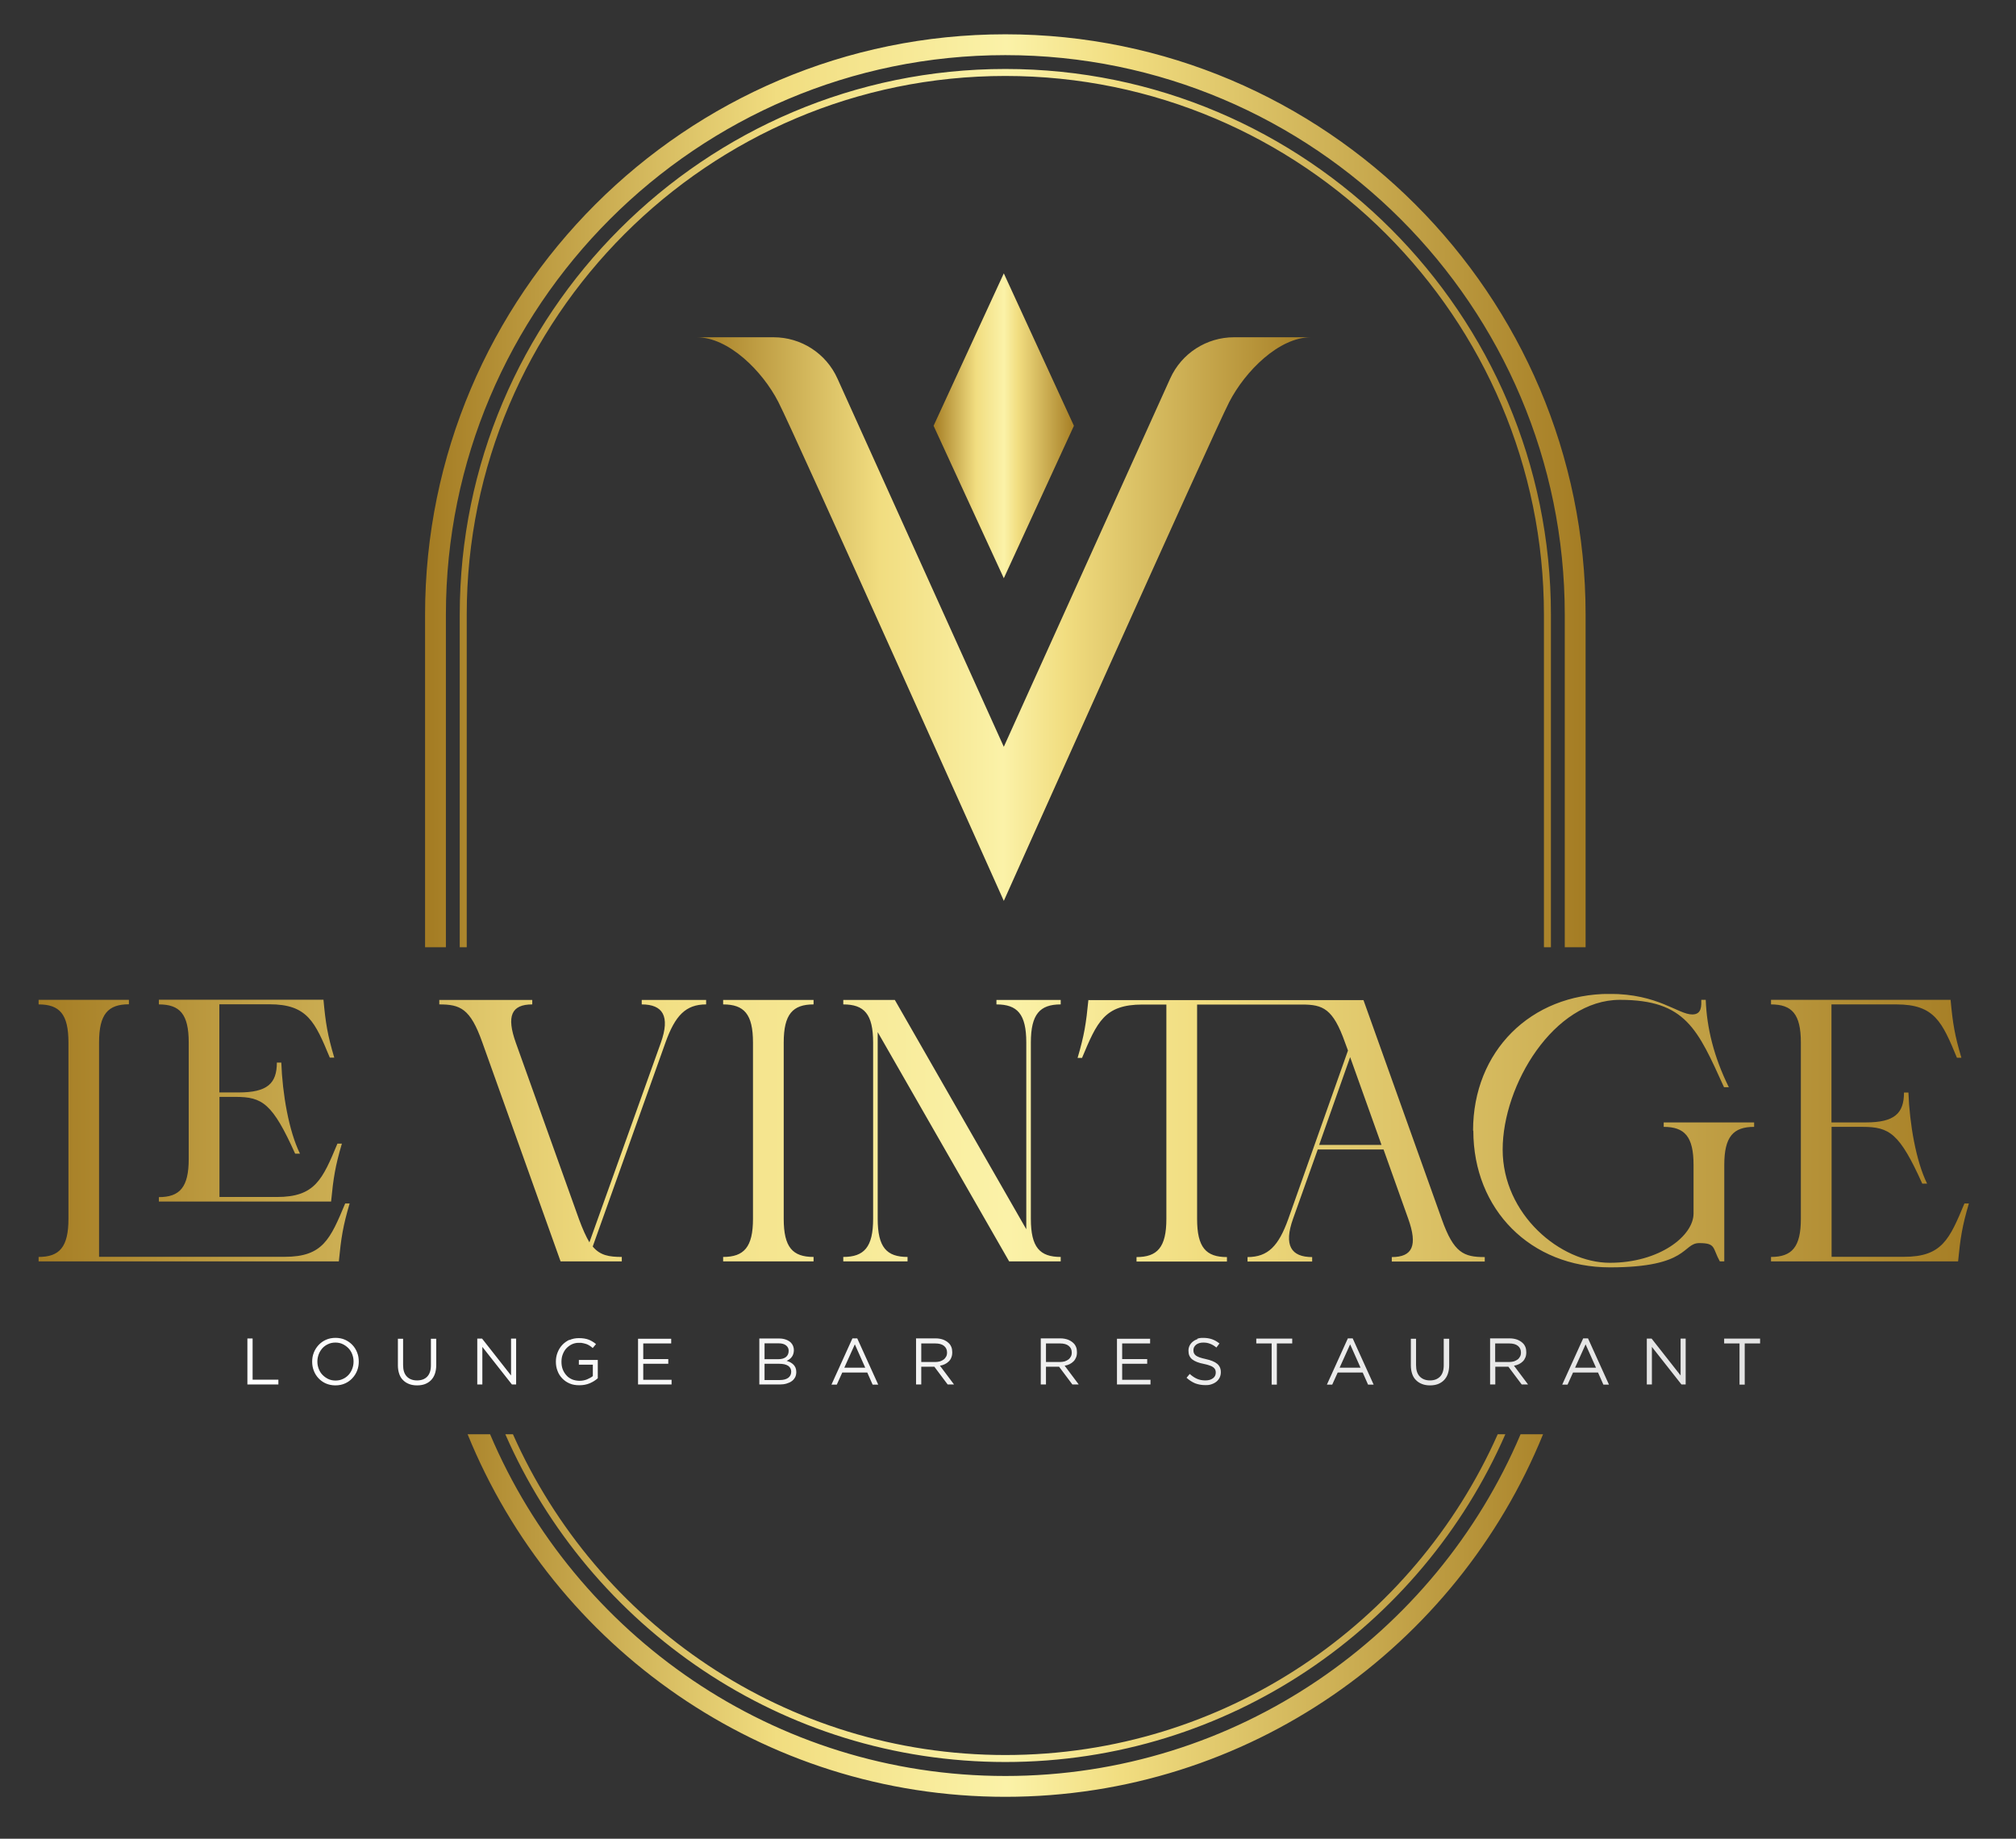
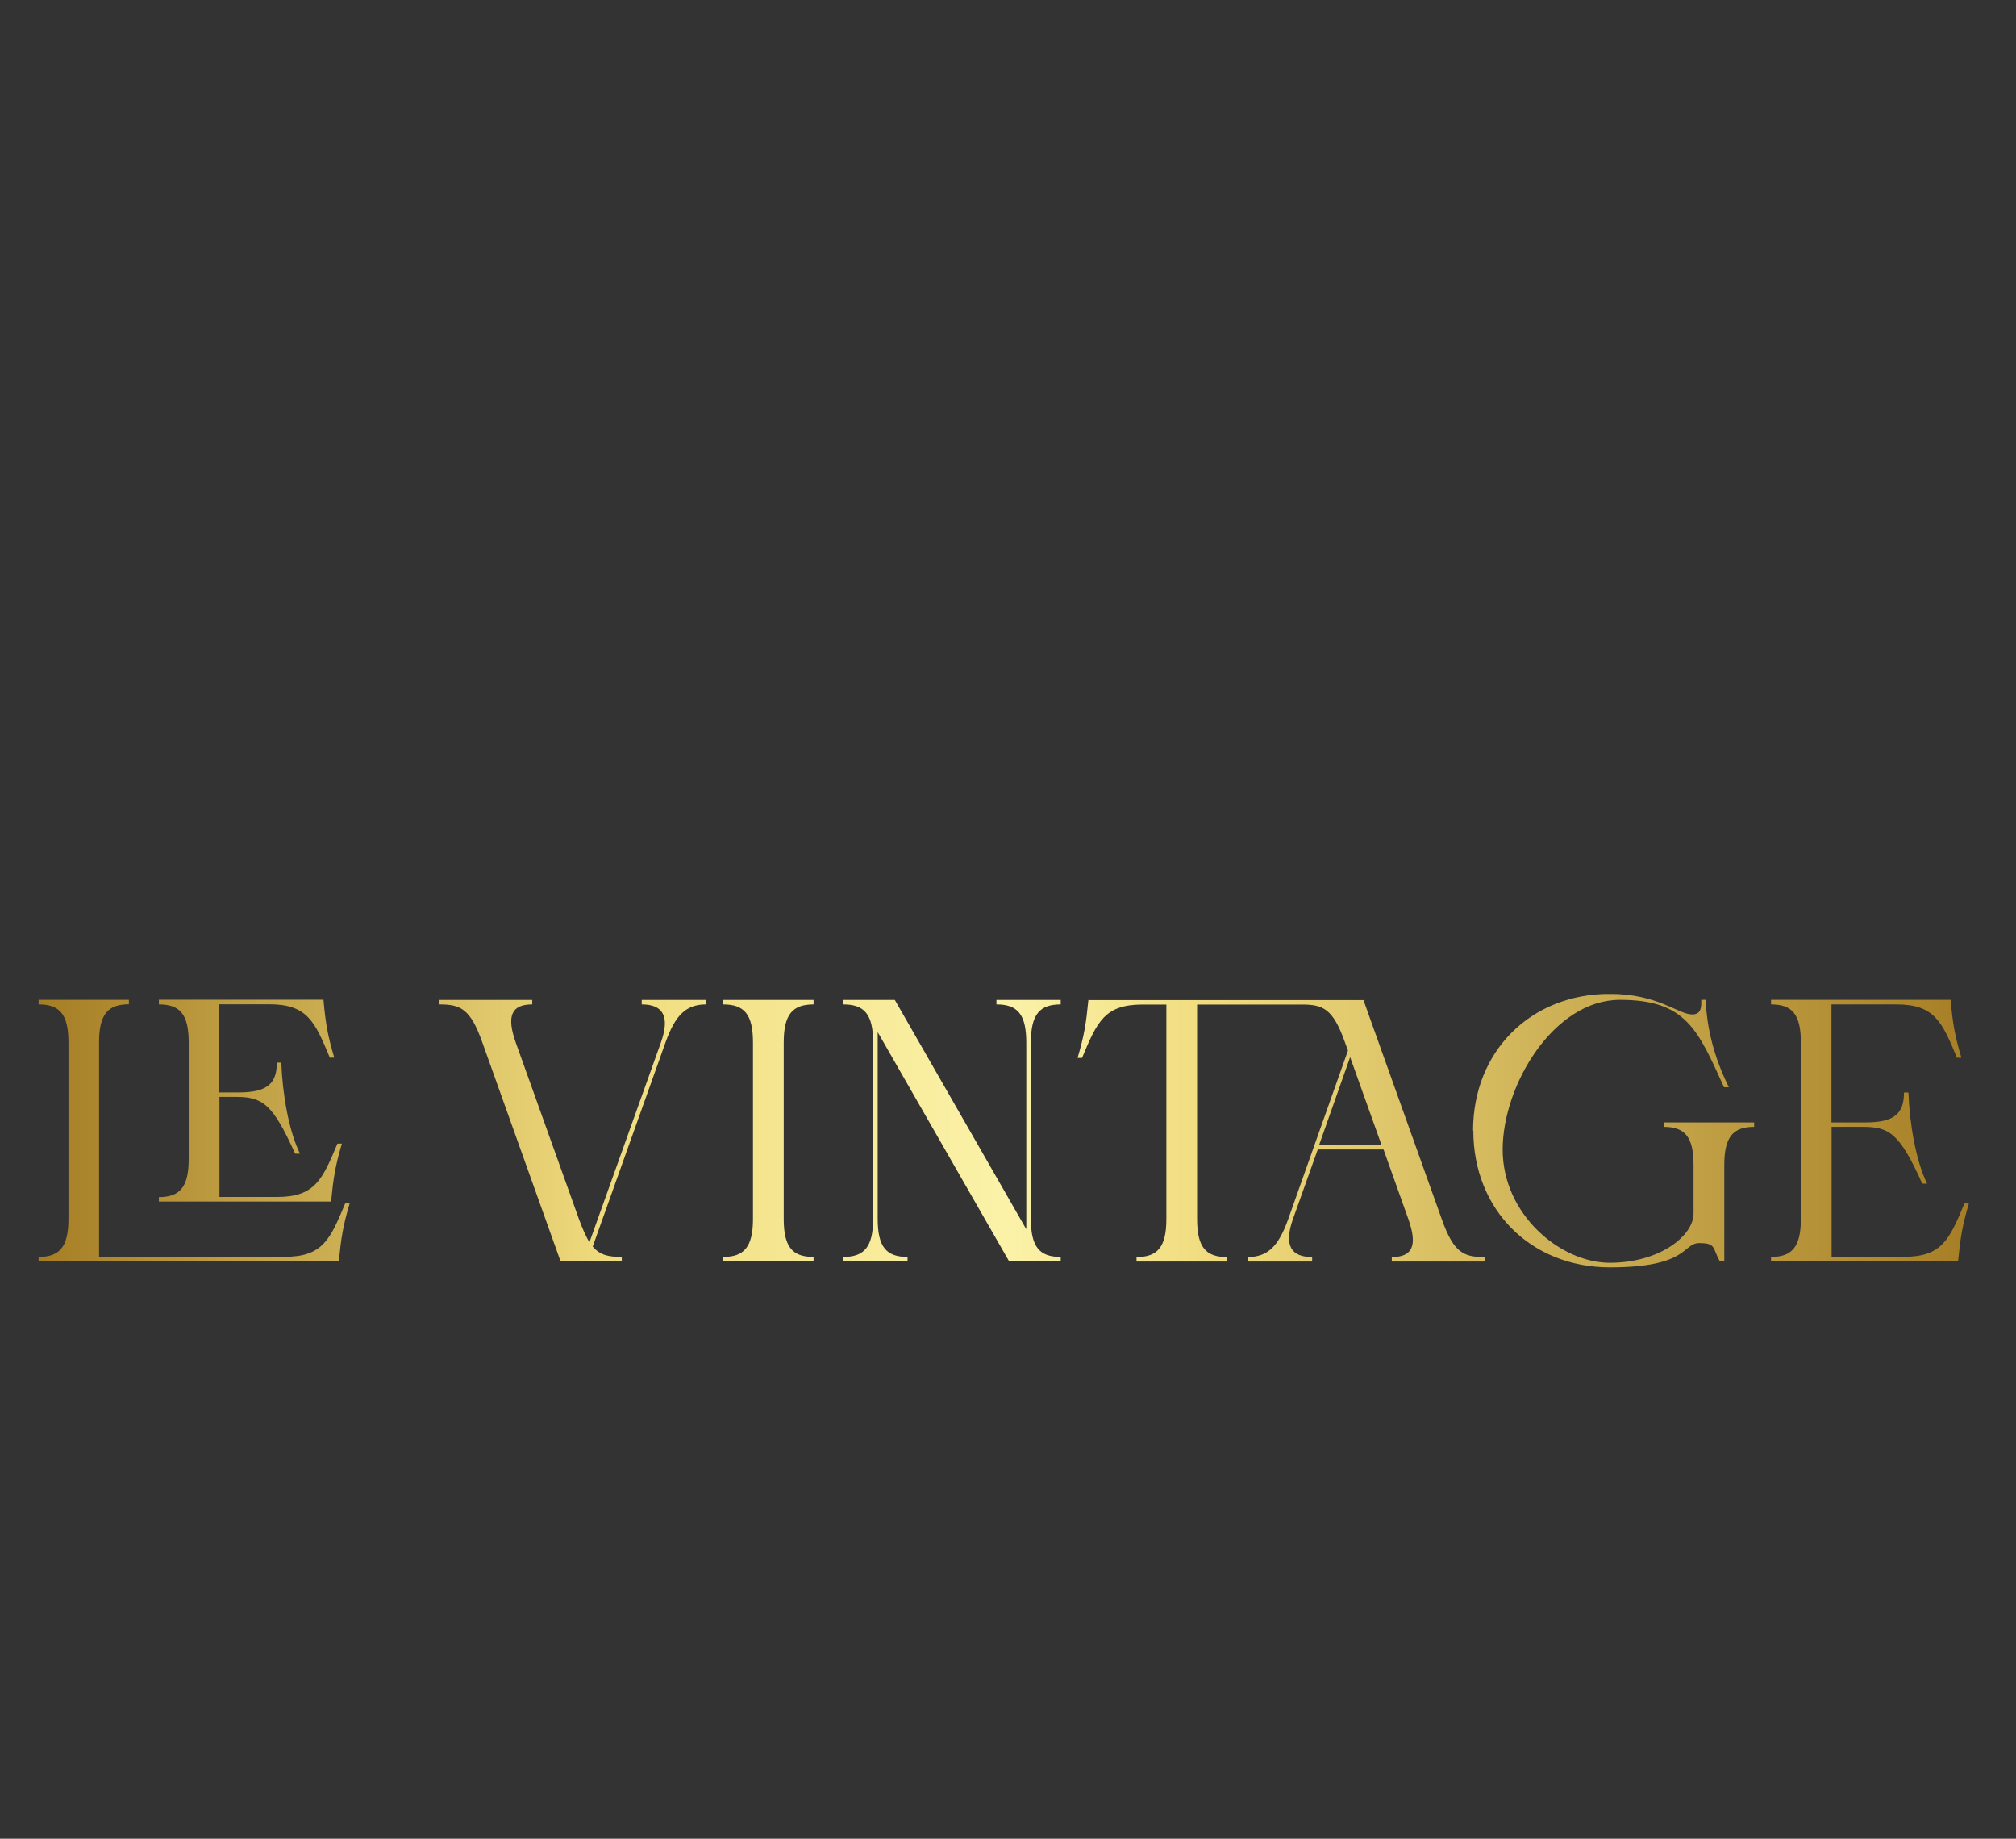
<svg xmlns="http://www.w3.org/2000/svg" xmlns:xlink="http://www.w3.org/1999/xlink" id="Calque_1" version="1.1" viewBox="0 0 1587.4 1447.5">
  <rect x="0" y="0" width="1587.4" height="1447.5" fill="#333333" stroke="none" />
  <defs>
    <style> .st0 { fill: none; } .st1 { fill: url(#Dégradé_sans_nom_4); } .st2 { fill: url(#Dégradé_sans_nom_5); } .st3 { clip-path: url(#clippath-1); } .st4 { clip-path: url(#clippath-3); } .st5 { clip-path: url(#clippath-4); } .st6 { clip-path: url(#clippath-2); } .st7 { fill: url(#Dégradé_sans_nom_51); } .st8 { fill: url(#Dégradé_sans_nom_53); } .st9 { fill: url(#Dégradé_sans_nom_52); } .st10 { clip-path: url(#clippath); } </style>
    <clipPath id="clippath">
-       <path class="st0" d="M971.7,265.5c-21.7,0-41.4,12.7-50.3,32.5l-131,289.9-131-289.9c-8.9-19.8-28.6-32.5-50.3-32.5h-60.5c25.1,0,51.8,26.6,64.3,51,12.6,24.4,177.5,392.7,177.5,392.7,0,0,164.9-368.3,177.5-392.7,12.6-24.4,39.2-51,64.3-51h-60.5Z" />
-     </clipPath>
+       </clipPath>
    <linearGradient id="Dégradé_sans_nom_5" data-name="Dégradé sans nom 5" x1="-32.1" y1="1553.8" x2="-25.5" y2="1553.8" gradientTransform="translate(2912.5 114937.5) scale(73.7 -73.7)" gradientUnits="userSpaceOnUse">
      <stop offset="0" stop-color="#a57d24" />
      <stop offset="0" stop-color="#a57d24" />
      <stop offset=".3" stop-color="#f1dd80" />
      <stop offset=".5" stop-color="#fbf2a8" />
      <stop offset=".6" stop-color="#f1dd80" />
      <stop offset="1" stop-color="#a57d24" />
    </linearGradient>
    <clipPath id="clippath-1">
-       <polygon class="st0" points="790.4 215.2 735.1 335.2 790.4 455.2 845.6 335.2 790.4 215.2" />
-     </clipPath>
+       </clipPath>
    <linearGradient id="Dégradé_sans_nom_51" data-name="Dégradé sans nom 5" x1=".6" y1="1603.9" x2="7.2" y2="1603.9" gradientTransform="translate(725.1 27347) scale(16.8 -16.8)" xlink:href="#Dégradé_sans_nom_5" />
    <clipPath id="clippath-2">
      <path class="st0" d="M30.4,787.2v3.5c16.5,0,23.5,7.6,23.5,30v138.8c0,22.3-7.1,30-23.5,30v3.5h236.4c1.8-18.5,3.2-27.6,8.5-45.6h-3.5c-11.8,28.2-17.6,42-47.6,42H78v-168.8c0-22.3,7.1-30,23.5-30v-3.5H30.4ZM125.1,787.2v3.5c16.5,0,23.5,7.6,23.5,30v91.7c0,22.3-7.1,30-23.5,30v3.5h135.6c1.8-18.5,3.2-27.6,8.5-45.6h-3.5c-11.8,28.2-17.6,42-47.6,42h-45.3v-78.8h12.6c21.2,0,29.1,5,47,44.7h3.8c-8.8-17.9-13.8-47-14.7-71.7h-3.5c0,16.5-7.6,23.5-30,23.5h-15.3v-69.4h39.4c30,0,35.9,13.8,47.6,42h3.5c-5.3-17.9-6.8-27-8.5-45.6H125.1ZM505.3,787.2v3.5c16.5,0,22.6,9.1,15,30.3l-56.2,157c-2.6-4.4-5.3-10.3-8.2-18.2l-49.7-138.8c-7.6-21.2-3.5-30.3,12.9-30.3v-3.5h-73.2v3.5c16.5,0,24.4,3.2,33.8,29.7l61.7,172.6h48.2v-3.5c-10,0-17.1-1.2-22.9-8.2l57.3-160.6c7.6-21.2,15.9-30,32-30v-3.5h-50.9ZM569.4,787.2v3.5c16.5,0,23.5,7.6,23.5,30v138.8c0,22.3-7.1,30-23.5,30v3.5h71.2v-3.5c-16.5,0-23.5-7.6-23.5-30v-138.8c0-22.3,7.1-30,23.5-30v-3.5h-71.2ZM784.6,787.2v3.5c16.5,0,23.5,7.6,23.5,30v147l-103.5-180.5h-40.6v3.5c16.5,0,23.5,7.6,23.5,30v138.8c0,22.3-7.1,30-23.5,30v3.5h50.6v-3.5c-16.5,0-23.5-7.6-23.5-30v-147l103.5,180.5h40.6v-3.5c-16.5,0-23.5-7.6-23.5-30v-138.8c0-22.3,7.1-30,23.5-30v-3.5h-50.6ZM1063.1,832.2l24.7,69.1h-49.1l24.4-69.1ZM857,787.2c-1.8,18.5-3.2,27.6-8.5,45.6h3.5c11.8-28.2,17.6-42,47.6-42h18.8v168.8c0,22.3-7.1,30-23.5,30v3.5h71.2v-3.5c-16.5,0-23.5-7.6-23.5-30v-168.8h82.6c16.5,0,24.4,3.2,33.8,29.7l2.4,6.5-47,132.6c-7.6,21.2-15.9,30-32.1,30v3.5h50.9v-3.5c-16.5,0-22.6-9.1-15-30.3l19.4-54.4h51.8l19.4,54.4c7.6,21.2,3.5,30.3-12.9,30.3v3.5h73.2v-3.5c-16.5,0-24.4-3.2-33.8-29.7l-61.7-172.6h-216.4ZM1394.5,787.2v3.5c16.5,0,23.5,7.6,23.5,30v138.8c0,22.3-7.1,30-23.5,30v3.5h147.3c1.8-18.5,3.2-27.6,8.5-45.6h-3.5c-11.8,28.2-17.6,42-47.6,42h-57v-102.3h24.4c21.2,0,29.1,5,47,44.7h3.8c-8.8-17.9-13.8-47.1-14.7-71.7h-3.5c0,16.5-7.6,23.5-30,23.5h-27.1v-92.9h51.2c30,0,35.9,13.8,47.6,42h3.5c-5.3-17.9-6.8-27-8.5-45.6h-141.4ZM1160.1,890.1c0,62.3,45.3,107.6,107.6,107.6s57-19.1,70.3-19.1,10.3,3.8,16.2,14.4h3.5v-75.9c0-22.3,7.1-30,23.5-30v-3.5h-71.2v3.5c16.5,0,23.5,7.6,23.5,30v38.2c0,17.6-26.8,38.8-65.9,38.8s-84.4-38.2-84.4-89.1,40.3-117.9,92.3-117.9,61.2,23.2,82,68.8h3.8c-11.8-23.8-17.4-46.8-18.2-68.8h-3.5c0,4.4.6,11.5-7.1,11.5-11.2,0-26.8-16.2-65-16.2-62.3,0-107.6,45.3-107.6,107.6" />
    </clipPath>
    <linearGradient id="Dégradé_sans_nom_52" data-name="Dégradé sans nom 5" x1="-38.7" y1="1543.5" x2="-32.1" y2="1543.5" gradientTransform="translate(8988.6 358183.3) scale(231.5 -231.5)" xlink:href="#Dégradé_sans_nom_5" />
    <clipPath id="clippath-3">
      <path class="st0" d="M194.8,1053.8v36.1h24.4v-3.8h-20.3v-32.4h-4.1ZM339.3,1053.8v21c0,4-1,6.9-2.9,8.9s-4.6,3-8,3-6.1-1-8.1-3.1c-2-2.1-2.9-5.1-2.9-9v-20.7h-4.1v21c0,2.5.4,4.8,1.1,6.8.7,2,1.7,3.6,3.1,4.9,1.3,1.3,2.9,2.3,4.8,3,1.8.7,3.9,1,6.1,1s4.3-.3,6.2-1c1.8-.7,3.4-1.7,4.7-3,1.3-1.3,2.4-3,3.1-5,.7-2,1.1-4.3,1.1-7v-20.7h-4.1ZM402.4,1053.8v29l-22.8-29h-3.8v36.1h4v-29.6l23.3,29.6h3.3v-36.1h-4ZM502.4,1053.8v36.1h26.4v-3.7h-22.3v-12.6h19.7v-3.7h-19.7v-12.3h22v-3.7h-26.1ZM602,1073.6h11.4c3.2,0,5.5.5,7.2,1.6,1.6,1.1,2.4,2.6,2.4,4.6h0c0,2.1-.8,3.7-2.4,4.9-1.6,1.1-3.7,1.7-6.5,1.7h-12.1v-12.7ZM602,1057.5h11c2.6,0,4.5.5,5.9,1.6s2.1,2.5,2.1,4.3h0c0,2.2-.8,3.9-2.3,5-1.5,1.1-3.5,1.6-6,1.6h-10.7v-12.5ZM597.9,1053.8v36.1h16c2,0,3.7-.2,5.4-.7s3-1.1,4.1-1.9c1.2-.8,2-1.9,2.7-3.1.6-1.2.9-2.6.9-4.1h0c0-1.3-.2-2.4-.6-3.4-.4-.9-1-1.8-1.6-2.4-.7-.7-1.5-1.3-2.4-1.8-.9-.5-2-.9-3-1.2.7-.3,1.4-.7,2.1-1.2.7-.5,1.3-1,1.8-1.7.6-.7,1-1.5,1.3-2.4.3-.9.5-2,.5-3.1h0c0-2.3-.8-4.3-2.3-5.9-1-1-2.3-1.8-3.9-2.4-1.6-.6-3.4-.9-5.5-.9h-15.4ZM725.4,1057.6h11.1c2.9,0,5.2.6,6.8,1.9,1.6,1.3,2.4,3,2.4,5.2h0c0,1.3-.2,2.3-.7,3.2s-1.1,1.7-1.9,2.3c-.8.6-1.8,1.1-2.9,1.5-1.1.3-2.4.5-3.7.5h-11.1v-14.6ZM721.3,1053.8v36.1h4.1v-14h10.3l10.5,14h5l-11.1-14.8c1.4-.2,2.7-.6,3.9-1.2,1.2-.6,2.2-1.3,3.1-2.2.9-.9,1.6-1.9,2-3.1.5-1.2.7-2.5.7-4.1h0c0-1.5-.2-2.9-.7-4.1-.5-1.2-1.2-2.3-2.1-3.1-1.1-1.1-2.6-2-4.3-2.7-1.7-.6-3.7-1-6-1h-15.5ZM823.6,1057.6h11.1c2.9,0,5.2.6,6.8,1.9,1.6,1.3,2.4,3,2.4,5.2h0c0,1.3-.2,2.3-.7,3.2-.5.9-1.1,1.7-1.9,2.3-.8.6-1.8,1.1-2.9,1.5-1.1.3-2.4.5-3.7.5h-11.1v-14.6ZM819.5,1053.8v36.1h4.1v-14h10.3l10.5,14h5l-11.1-14.8c1.4-.2,2.7-.6,3.9-1.2,1.2-.6,2.2-1.3,3.1-2.2.9-.9,1.5-1.9,2-3.1.5-1.2.7-2.5.7-4.1h0c0-1.5-.2-2.9-.7-4.1-.5-1.2-1.2-2.3-2.1-3.1-1.1-1.1-2.6-2-4.3-2.7-1.7-.6-3.7-1-5.9-1h-15.5ZM879.5,1053.8v36.1h26.4v-3.7h-22.3v-12.6h19.7v-3.7h-19.7v-12.3h22v-3.7h-26.1ZM989.2,1053.8v3.8h12.1v32.4h4.1v-32.4h12.1v-3.8h-28.3ZM1136.8,1053.8v21c0,4-1,6.9-2.9,8.9-2,2-4.6,3-7.9,3s-6.1-1-8.1-3.1c-2-2.1-2.9-5.1-2.9-9v-20.7h-4.1v21c0,2.5.4,4.8,1.1,6.8.7,2,1.7,3.6,3.1,4.9,1.3,1.3,2.9,2.3,4.8,3,1.8.7,3.9,1,6.1,1s4.3-.3,6.2-1c1.8-.7,3.4-1.7,4.7-3,1.3-1.3,2.4-3,3.1-5s1.1-4.3,1.1-7v-20.7h-4.1ZM1177.3,1057.6h11.1c2.9,0,5.2.6,6.8,1.9,1.6,1.3,2.4,3,2.4,5.2h0c0,1.3-.2,2.3-.7,3.2-.5.9-1.1,1.7-1.9,2.3-.8.6-1.8,1.1-2.9,1.5-1.1.3-2.4.5-3.7.5h-11.1v-14.6ZM1173.3,1053.8v36.1h4.1v-14h10.3l10.5,14h5l-11.1-14.8c1.4-.2,2.7-.6,3.9-1.2,1.2-.6,2.2-1.3,3.1-2.2.9-.9,1.5-1.9,2-3.1.5-1.2.7-2.5.7-4.1h0c0-1.5-.2-2.9-.7-4.1-.5-1.2-1.2-2.3-2.1-3.1-1.1-1.1-2.6-2-4.3-2.7-1.7-.6-3.7-1-6-1h-15.5ZM1323.3,1053.8v29l-22.8-29h-3.8v36.1h4v-29.6l23.3,29.6h3.3v-36.1h-4ZM1357.6,1053.8v3.8h12.1v32.4h4.1v-32.4h12.1v-3.8h-28.3ZM673.1,1058.3l8.2,18.4h-16.5l8.3-18.4ZM671.2,1053.6l-16.5,36.4h4.2l4.3-9.5h19.7l4.2,9.5h4.4l-16.5-36.4h-3.8ZM1063.1,1058.3l8.2,18.4h-16.5l8.3-18.4ZM1061.3,1053.6l-16.5,36.4h4.2l4.3-9.5h19.7l4.2,9.5h4.4l-16.5-36.4h-3.8ZM1248.5,1058.3l8.2,18.4h-16.5l8.3-18.4ZM1246.6,1053.6l-16.5,36.4h4.2l4.3-9.5h19.7l4.2,9.5h4.4l-16.5-36.4h-3.8ZM943,1054.1c-1.4.5-2.7,1.2-3.8,2.1-1.1.9-1.9,1.9-2.5,3.1-.6,1.2-.9,2.5-.9,3.9h0c0,1.6.2,2.9.7,4,.5,1.1,1.2,2.1,2.2,2.9,1,.8,2.3,1.5,3.8,2.1,1.5.6,3.3,1.1,5.4,1.5,1.9.4,3.5.8,4.7,1.3,1.2.4,2.2.9,2.9,1.5.7.6,1.2,1.2,1.4,1.8.3.7.4,1.4.4,2.2h0c0,1.9-.7,3.4-2.2,4.5-1.5,1.1-3.4,1.7-5.9,1.7s-4.7-.4-6.7-1.3c-1.9-.8-3.8-2.1-5.7-3.8l-2.5,3c2.2,2,4.4,3.4,6.8,4.4,2.4.9,5,1.4,7.9,1.4s3.4-.2,5-.7c1.5-.5,2.8-1.2,3.9-2.1,1.1-.9,1.9-2,2.5-3.2.6-1.3.9-2.7.9-4.2h0c0-2.8-1-5-2.9-6.6-1.9-1.6-4.9-2.8-8.9-3.7-2-.4-3.6-.9-4.9-1.3-1.3-.5-2.3-1-3-1.5-.7-.6-1.2-1.2-1.5-1.9-.3-.7-.4-1.4-.4-2.3h0c0-1.8.7-3.1,2.1-4.3,1.4-1.1,3.3-1.7,5.6-1.7s3.6.3,5.3.9c1.7.6,3.4,1.6,5.1,3l2.4-3.2c-1.9-1.5-3.8-2.6-5.8-3.3-2-.7-4.3-1.1-6.9-1.1s-3.3.2-4.8.7M258.5,1085.6c-1.7-.8-3.2-1.9-4.5-3.2-1.3-1.3-2.3-2.9-3-4.7-.7-1.8-1.1-3.7-1.1-5.8h0c0-2.2.4-4.1,1.1-5.9.7-1.8,1.7-3.3,2.9-4.7,1.2-1.3,2.7-2.4,4.5-3.2,1.7-.8,3.6-1.2,5.7-1.2s4,.4,5.7,1.2c1.7.8,3.2,1.9,4.5,3.2,1.3,1.3,2.3,2.9,3,4.7.7,1.8,1.1,3.7,1.1,5.8h0c0,2.2-.4,4.1-1.1,5.9-.7,1.8-1.7,3.4-2.9,4.7-1.2,1.3-2.7,2.4-4.5,3.2-1.7.8-3.6,1.2-5.7,1.2s-4-.4-5.7-1.2M256.7,1054.7c-2.3,1-4.2,2.4-5.8,4.1-1.6,1.7-2.9,3.7-3.8,6-.9,2.3-1.3,4.6-1.3,7.1h0c0,2.6.4,4.9,1.3,7.2.9,2.3,2.1,4.2,3.7,5.9,1.6,1.7,3.5,3.1,5.8,4.1,2.3,1,4.8,1.5,7.5,1.5s5.3-.5,7.5-1.5c2.3-1,4.2-2.4,5.8-4.1,1.6-1.7,2.9-3.7,3.8-6,.9-2.3,1.3-4.6,1.3-7.1h0c0-2.6-.4-5-1.3-7.2-.9-2.3-2.1-4.2-3.7-5.9-1.6-1.7-3.6-3.1-5.8-4.1-2.2-1-4.8-1.5-7.5-1.5s-5.3.5-7.5,1.5M448.4,1054.7c-2.2,1-4.1,2.4-5.7,4.1-1.6,1.7-2.8,3.7-3.7,6-.9,2.3-1.3,4.6-1.3,7.1h0c0,2.7.4,5.1,1.3,7.3.8,2.3,2.1,4.2,3.7,5.9,1.6,1.7,3.5,3,5.8,4,2.3,1,4.8,1.4,7.7,1.4s5.8-.5,8.3-1.6c2.5-1.1,4.5-2.4,6.2-3.9v-14.4h-14.9v3.7h11v9c-1.2,1-2.8,1.8-4.6,2.6-1.8.7-3.8,1.1-5.8,1.1s-4.2-.4-5.9-1.1c-1.8-.8-3.3-1.8-4.5-3.2-1.2-1.3-2.2-2.9-2.9-4.7-.7-1.8-1-3.8-1-6h0c0-2.1.3-4,1-5.8.7-1.8,1.6-3.4,2.8-4.7,1.2-1.3,2.7-2.4,4.3-3.2,1.7-.8,3.5-1.2,5.5-1.2s2.4,0,3.5.3c1,.2,2,.5,2.9.8.9.4,1.7.8,2.4,1.3.8.5,1.5,1.1,2.2,1.7l2.6-3.1c-.9-.8-1.8-1.4-2.8-2-.9-.6-2-1.1-3-1.5-1.1-.4-2.2-.7-3.5-.9-1.3-.2-2.6-.3-4.2-.3-2.7,0-5.2.5-7.4,1.5" />
    </clipPath>
    <linearGradient id="Dégradé_sans_nom_4" data-name="Dégradé sans nom 4" x1="-37.8" y1="1543.3" x2="-31.3" y2="1543.3" gradientTransform="translate(7061.3 281055.8) scale(181.4 -181.4)" gradientUnits="userSpaceOnUse">
      <stop offset="0" stop-color="#fff" />
      <stop offset="1" stop-color="#e3e3e3" />
      <stop offset="1" stop-color="#e3e3e3" />
    </linearGradient>
    <clipPath id="clippath-4">
      <path class="st0" d="M1179.3,1129.1c-66,148.6-214.9,252.5-387.7,252.5s-321.7-103.9-387.7-252.5h-6c66.4,151.7,217.8,258,393.7,258s327.4-106.3,393.7-258h-6ZM1197.3,1129.1c-67,157.9-223.6,269-405.7,269s-338.7-111-405.7-269h-17.7c68,167.2,232.1,285.4,423.4,285.4s355.4-118.2,423.4-285.4h-17.7ZM362,483.9v261.8h5.5v-261.8c0-233.8,190.2-424.1,424.1-424.1s424.1,190.2,424.1,424.1v261.8h5.5v-261.8c0-236.9-192.7-429.6-429.6-429.6s-429.6,192.7-429.6,429.6M791.6,27c-251.9,0-456.9,205-456.9,456.9v261.8h16.4v-261.8c0-242.9,197.6-440.5,440.5-440.5s440.5,197.6,440.5,440.5v261.8h16.4v-261.8c0-251.9-205-456.9-456.9-456.9Z" />
    </clipPath>
    <linearGradient id="Dégradé_sans_nom_53" data-name="Dégradé sans nom 5" x1="-36.6" y1="1546.9" x2="-30.1" y2="1546.9" gradientTransform="translate(5435.1 216006.1) scale(139.2 -139.2)" xlink:href="#Dégradé_sans_nom_5" />
  </defs>
  <g class="st10">
    <rect class="st2" x="548.5" y="265.5" width="483.6" height="443.7" />
  </g>
  <g class="st3">
-     <rect class="st7" x="735.1" y="215.2" width="110.6" height="240" />
-   </g>
+     </g>
  <g class="st6">
    <rect class="st9" x="30.4" y="782.5" width="1519.9" height="215.2" />
  </g>
  <g class="st4">
-     <rect class="st1" x="194.8" y="1053.2" width="1191.2" height="37.4" />
-   </g>
+     </g>
  <g class="st5">
-     <rect class="st8" x="334.7" y="27" width="913.8" height="1387.5" />
-   </g>
+     </g>
</svg>